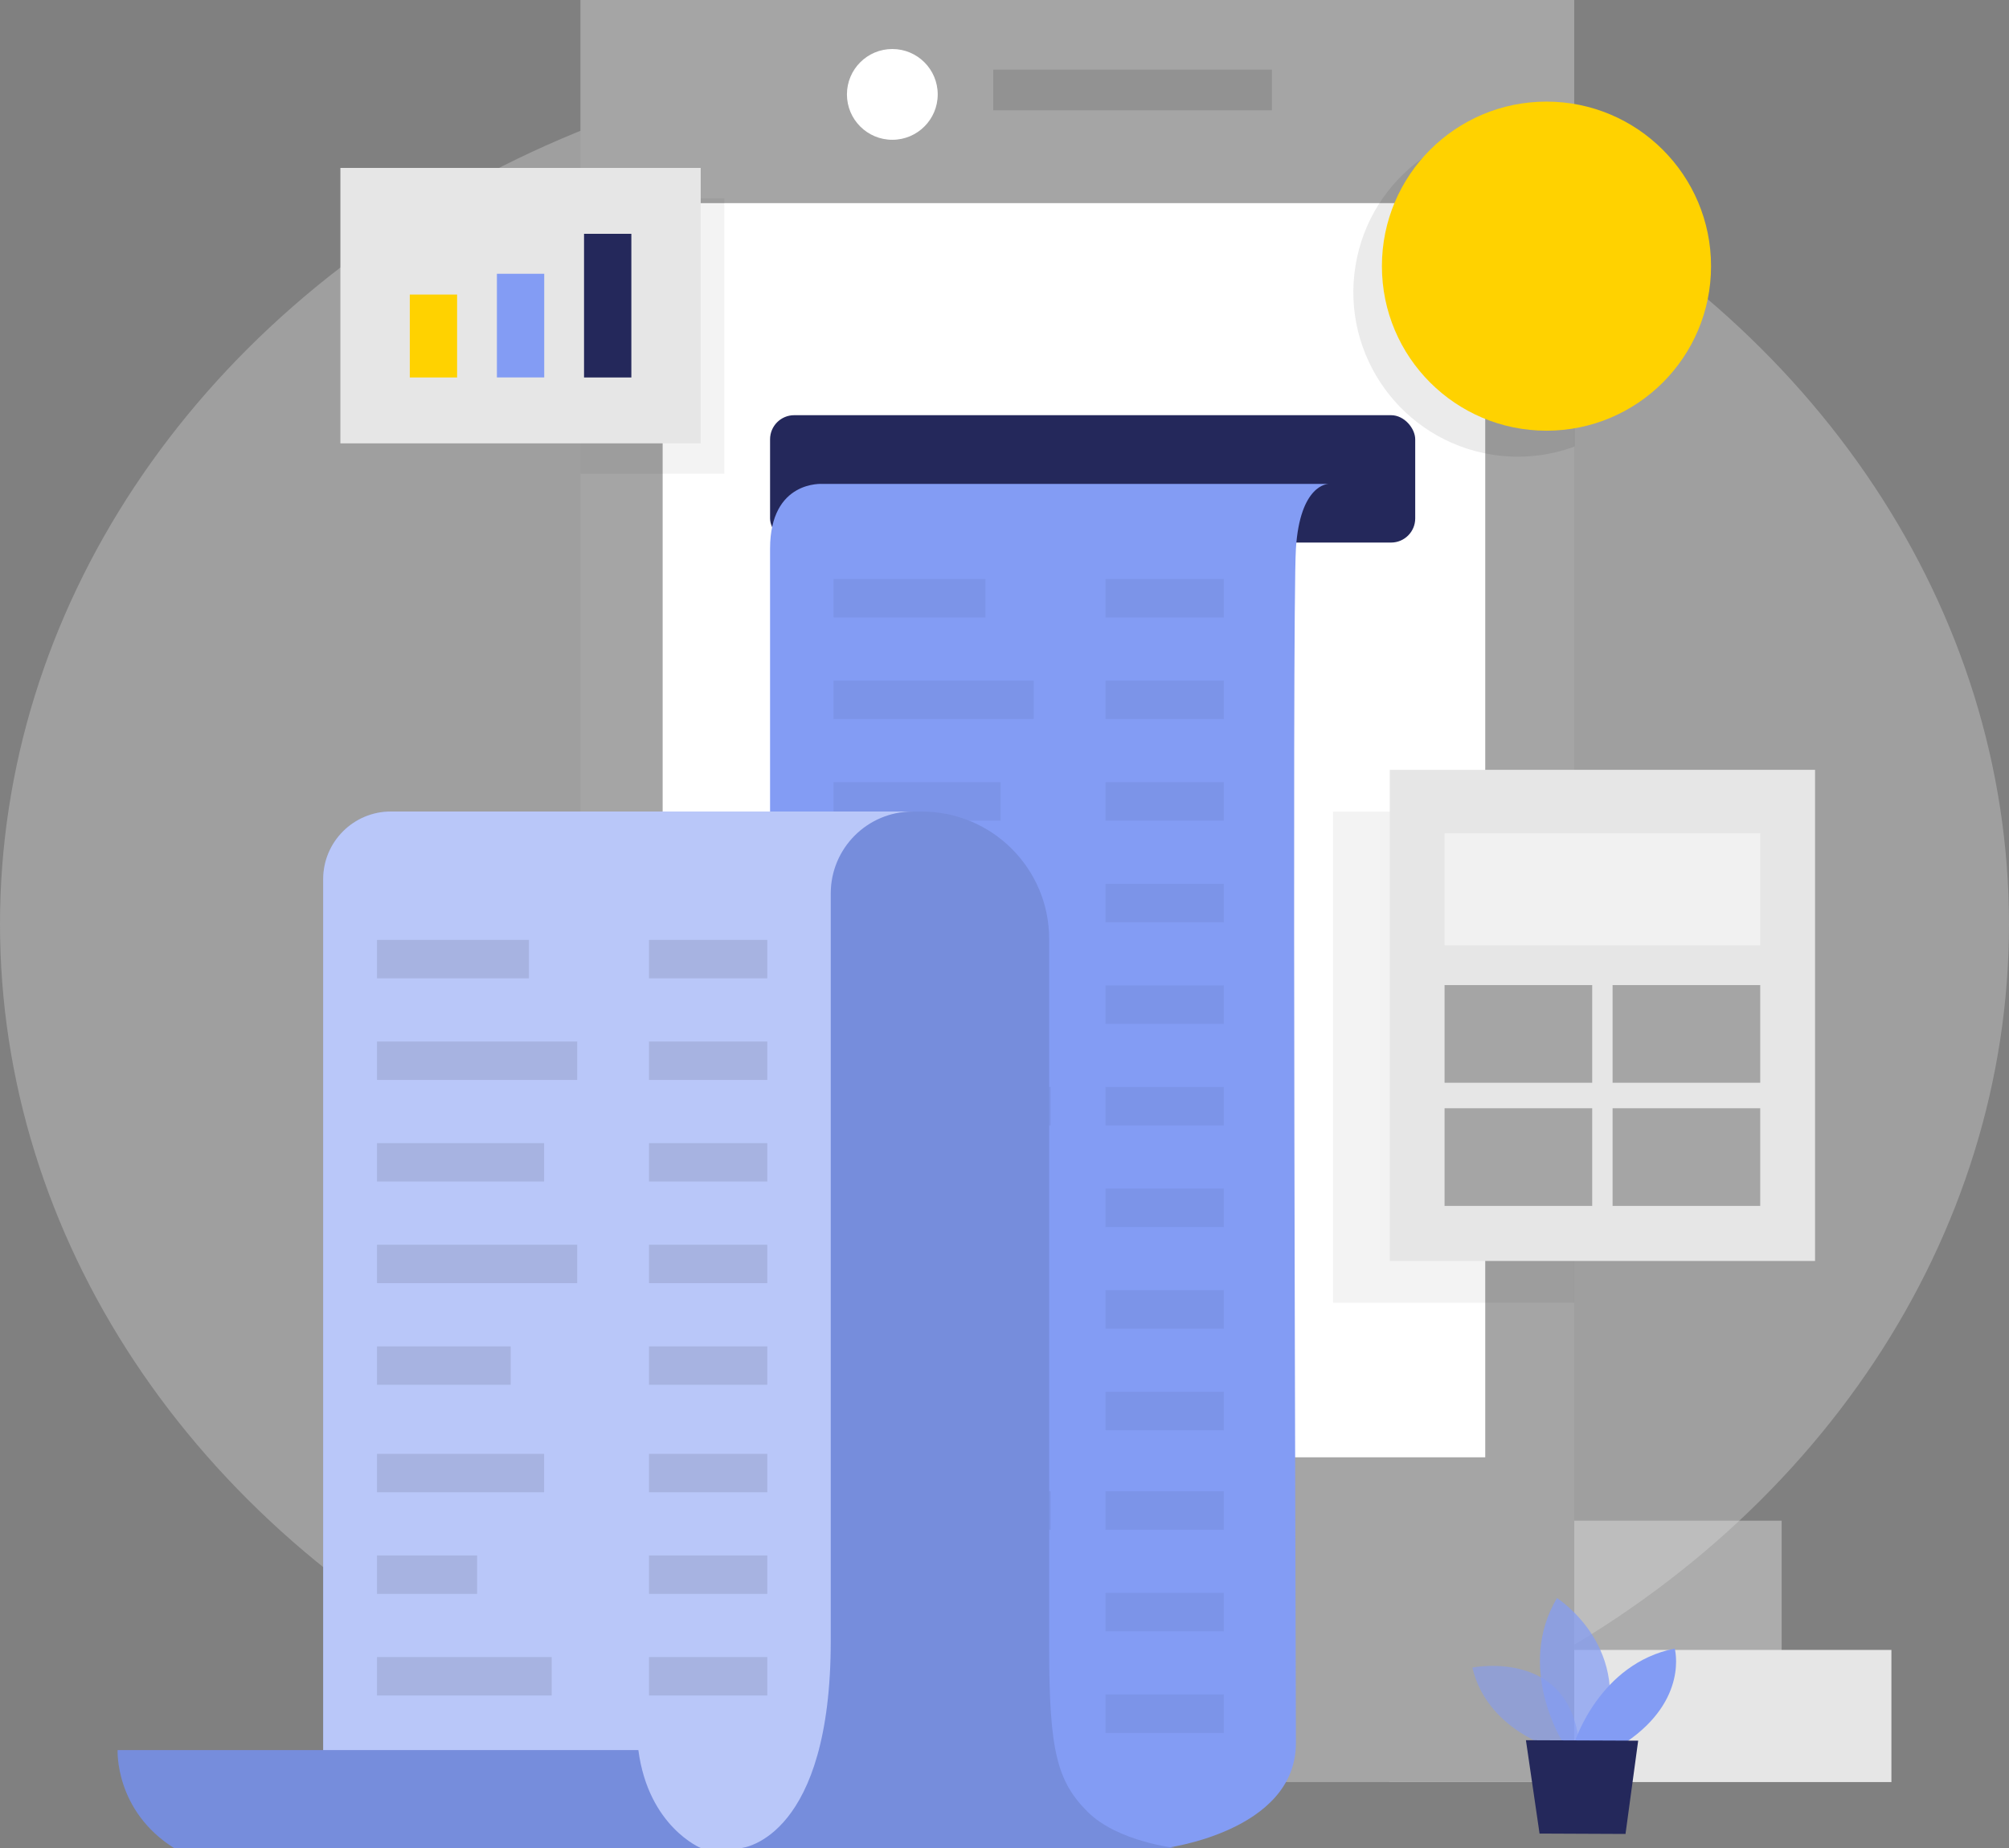
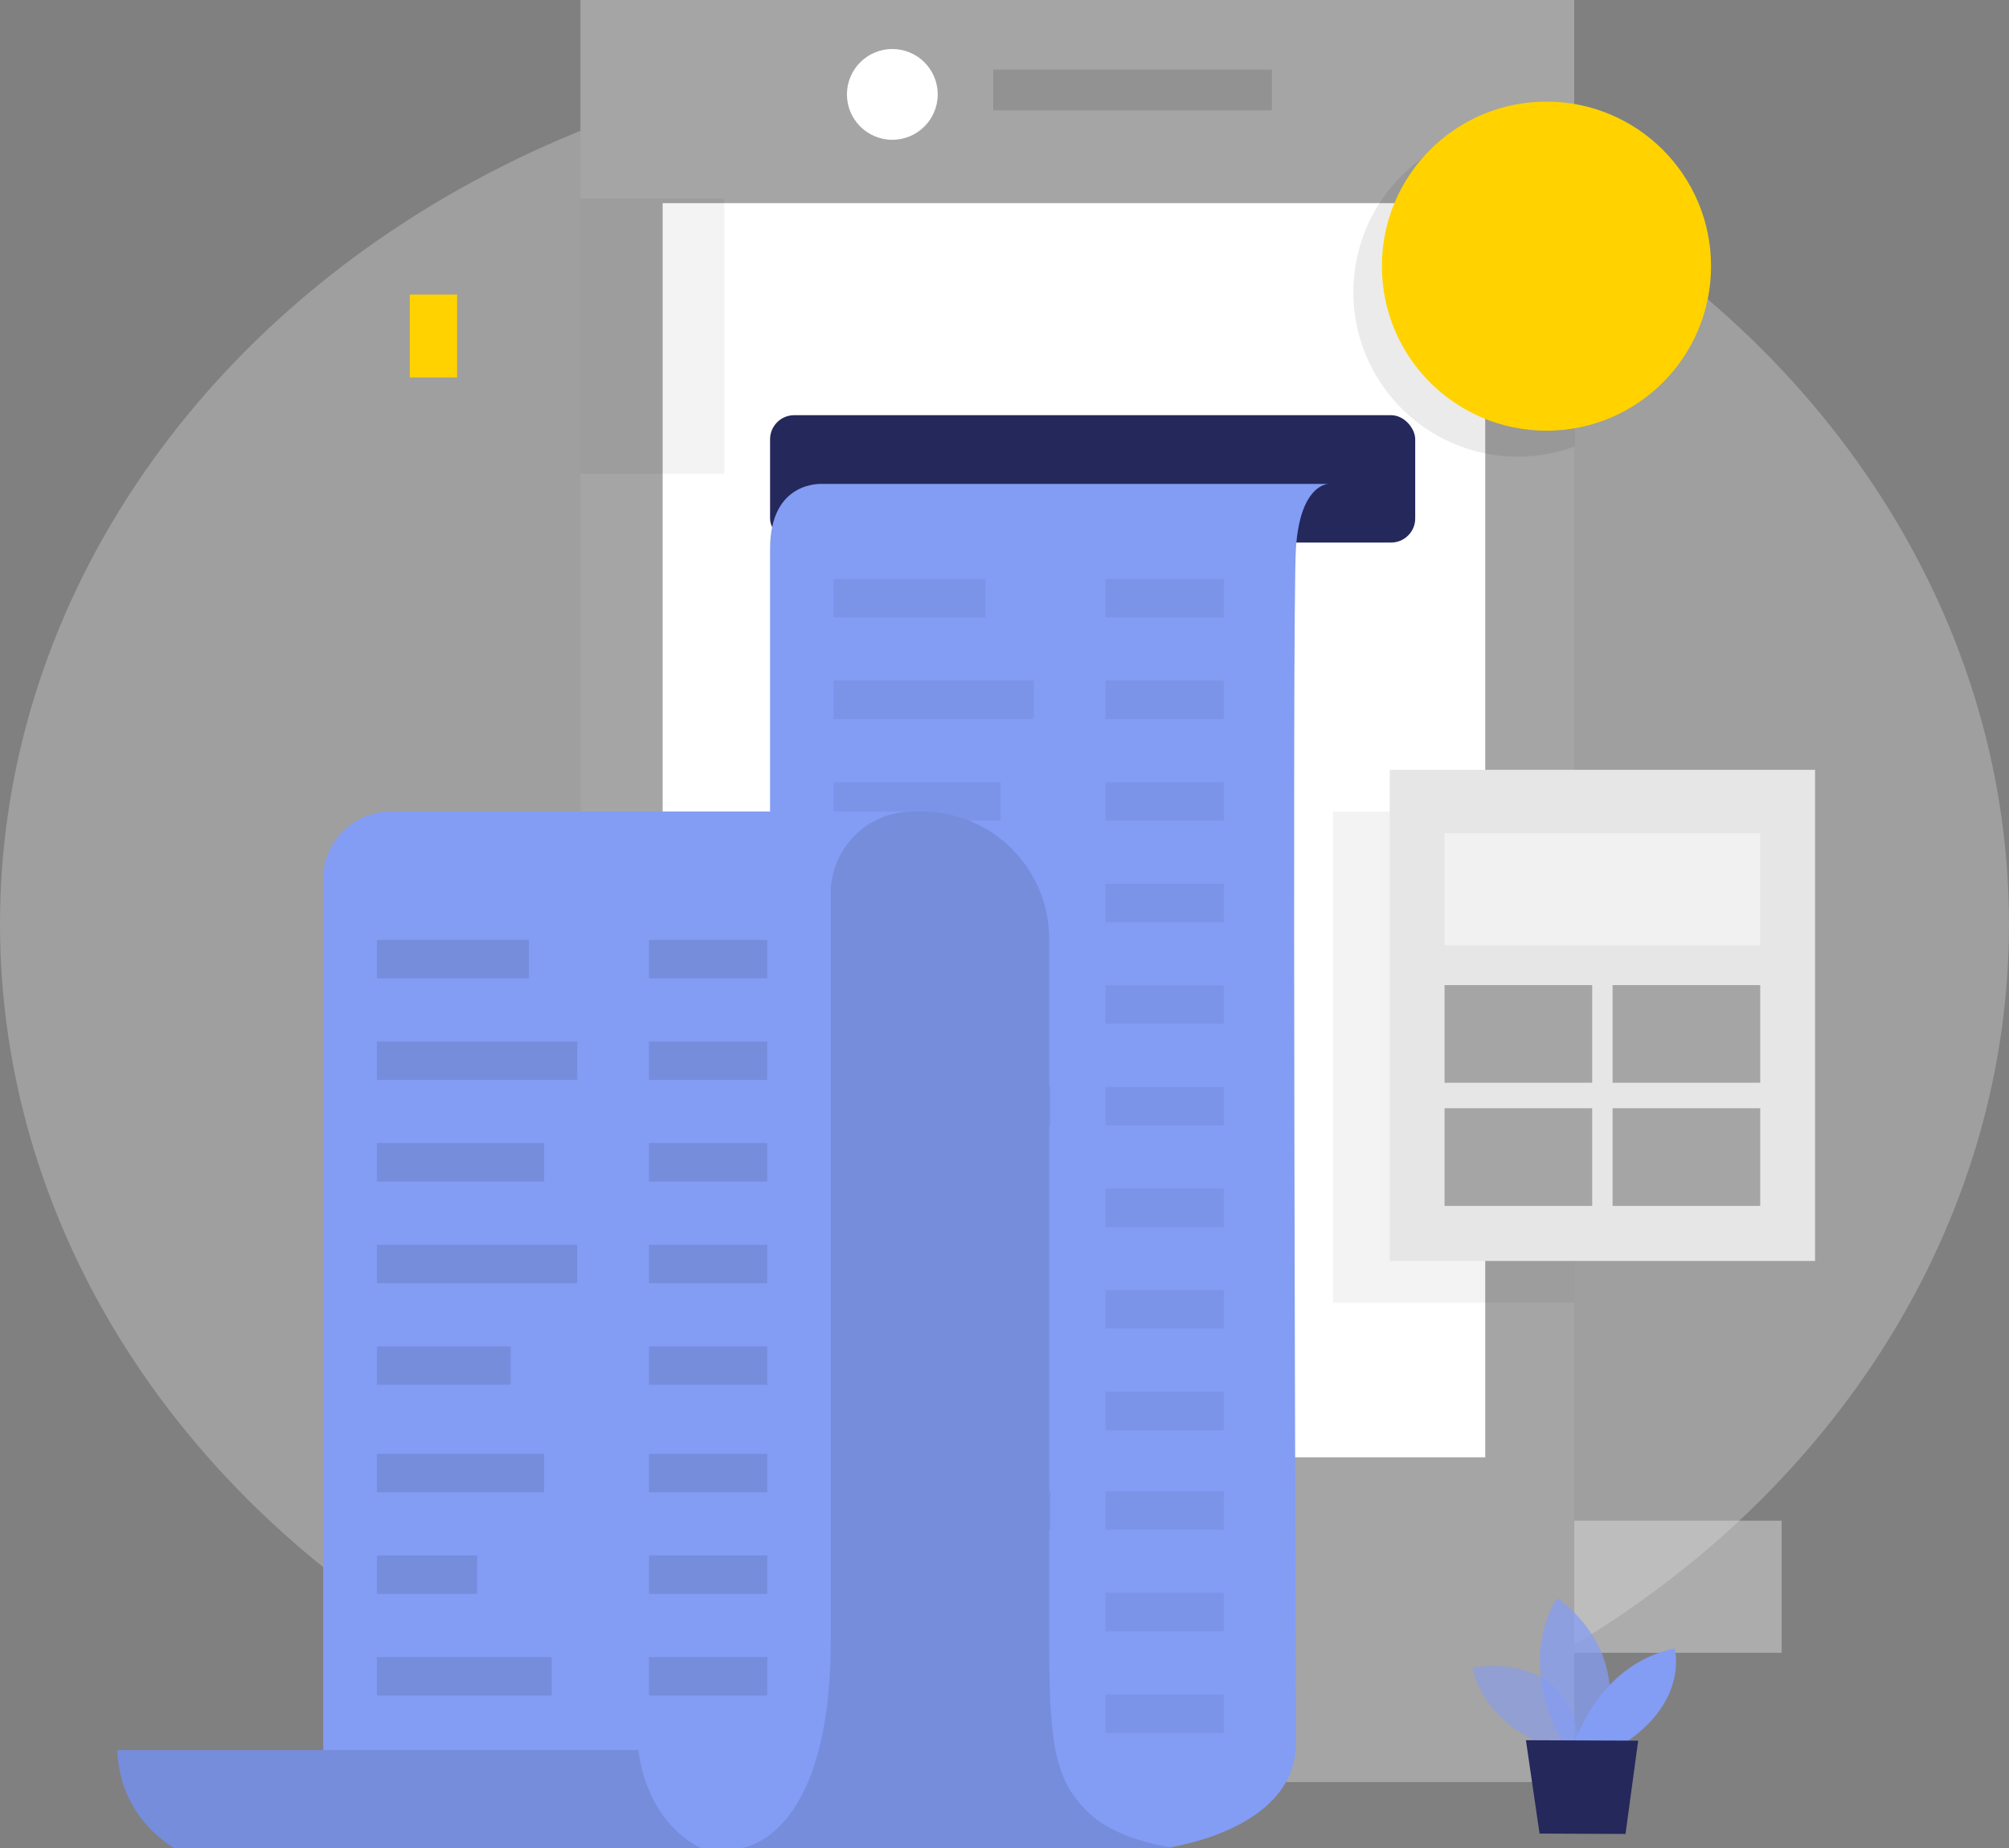
<svg xmlns="http://www.w3.org/2000/svg" width="481.96" height="443.45">
  <rect width="100%" height="100%" fill="#808080" stroke="none" />
  <g fill="none" fill-rule="nonzero">
    <ellipse cx="240.98" cy="221.72" fill="#E6E6E6" opacity=".3" rx="240.98" ry="209.96" />
-     <path fill="#E6E6E6" d="M333.33 395.88h120.42v31.7H333.33z" />
    <path fill="#E6E6E6" d="M307 364.87h120.42v31.7H307z" opacity=".43" />
    <path fill="#A5A5A5" d="M139.25 0h238.41v427.58H139.25z" />
    <path fill="#FFF" d="M158.97 48.74h197.34v300.92H158.97z" />
    <circle cx="259.17" cy="388.19" r="23.33" fill="#FFF" opacity=".56" />
    <path fill="#000001" d="M238.28 16.71h66.85v9.75h-66.85z" opacity=".12" />
    <circle cx="214.07" cy="22.65" r="10.89" fill="#FFF" />
    <path fill="#839CF4" d="M372.89 419.55s-16.15-4.41-19.67-19.44c0 0 25.03-5.06 25.74 20.77z" opacity=".58" />
    <path fill="#839CF4" d="M374.87 417.95s-11.29-17.84-1.35-34.52c0 0 19.03 12.09 10.57 34.56z" opacity=".73" />
    <path fill="#839CF4" d="M377.78 417.96s5.96-18.84 23.99-22.41c0 0 3.38 12.23-11.67 22.46z" />
    <path fill="#24285B" d="m366.07 417.54 3.27 22.4 20.62.09 3.04-22.38z" />
    <g transform="translate(28.214 99.62)">
      <rect width="154.77" height="30.56" x="156.526" fill="#24285B" rx="5.79" />
      <path fill="#839CF4" d="M290.436 16.5s-6.79 0-7.76 15.53 0 265.22 0 286.57-31.54 25.23-31.54 25.23h-94.61V32.02c0-16.5 12.61-15.53 12.61-15.53h121.29z" />
      <g fill="#000001" opacity=".5">
        <path d="M171.746 39.3h36.45v9.22h-36.45zM237.006 39.3h28.38v9.22h-28.38zM171.746 63.68h48.03v9.22h-48.03zM237.006 63.68h28.38v9.22h-28.38zM171.746 88.06h40.09v9.22h-40.09zM237.006 88.06h28.38v9.22h-28.38zM171.746 112.44h48.03v9.22h-48.03zM237.006 112.44h28.38v9.22h-28.38zM171.746 136.82h32.08v9.22h-32.08zM237.006 136.82h28.38v9.22h-28.38zM171.746 161.19h52.09v9.22h-52.09zM237.006 161.19h28.38v9.22h-28.38zM171.746 185.57h40.09v9.22h-40.09zM237.006 185.57h28.38v9.22h-28.38zM171.746 209.95h24.02v9.22h-24.02zM237.006 209.95h28.38v9.22h-28.38zM171.746 234.33h41.91v9.22h-41.91zM237.006 234.33h28.38v9.22h-28.38z" opacity=".1" />
        <path d="M171.746 233.81h32.08v9.22h-32.08zM171.746 258.19h52.09v9.22h-52.09zM237.006 258.19h28.38v9.22h-28.38zM171.746 282.57h40.09v9.22h-40.09zM237.006 282.57h28.38v9.22h-28.38zM171.746 306.95h24.02v9.22h-24.02zM237.006 306.95h28.38v9.22h-28.38z" opacity=".1" />
      </g>
      <path fill="#839CF4" d="M190.736 95.09H65.566c-8.98 0-16.25 7.28-16.25 16.25v232.47h99.94s26.2.97 33.48-28.62 8.01-217.68 8.01-217.68" />
-       <path fill="#FFF" d="M190.736 95.09H65.566c-8.98 0-16.25 7.28-16.25 16.25v232.47h99.94s26.2.97 33.48-28.62 8.01-217.68 8.01-217.68" opacity=".44" />
      <path fill="#839CF4" d="M124.936 320.29H.006s-.73 14.55 13.58 23.53h126.38s-12.61-5.09-15.04-23.53zM254.046 343.82s-14.07-1.46-21.35-8.73c-7.28-7.28-9.22-14.55-9.22-39.3V125.66c0-16.88-13.68-30.56-30.56-30.56h-2.18c-10.85 0-19.65 8.8-19.65 19.65V294.1c0 46.58-20.38 49.73-21.83 49.73h104.79z" />
      <path fill="#000001" d="M124.936 320.29H.006s-.73 14.55 13.58 23.53h126.38s-12.61-5.09-15.04-23.53zM254.046 343.82s-14.07-1.46-21.35-8.73c-7.28-7.28-9.22-14.55-9.22-39.3V125.66c0-16.88-13.68-30.56-30.56-30.56h-2.18c-10.85 0-19.65 8.8-19.65 19.65V294.1c0 46.58-20.38 49.73-21.83 49.73h104.79zM62.226 125.9h36.45v9.22h-36.45zM127.476 125.9h28.38v9.22h-28.38zM62.226 150.28h48.03v9.22h-48.03zM127.476 150.28h28.38v9.22h-28.38zM62.226 174.66h40.09v9.22h-40.09zM127.476 174.66h28.38v9.22h-28.38zM62.226 199.04h48.03v9.22h-48.03zM127.476 199.04h28.38v9.22h-28.38zM62.226 223.42h32.08v9.22h-32.08zM127.476 223.42h28.38v9.22h-28.38zM62.226 249.21h40.09v9.22h-40.09zM127.476 249.21h28.38v9.22h-28.38zM62.226 273.59h24.02v9.22h-24.02z" opacity=".1" />
      <path fill="#000001" d="M127.476 273.59h28.38v9.22h-28.38zM62.226 297.97h41.91v9.22h-41.91zM127.476 297.97h28.38v9.22h-28.38z" opacity=".1" />
    </g>
    <g transform="translate(324.665 24.38)">
      <path fill="#000001" d="M53.085 8.66c-2.32-.85-4.75-1.51-7.28-1.92C24.285 3.25 4.005 17.88.515 39.4s11.14 41.8 32.66 45.29c6.94 1.12 13.75.34 19.91-1.93z" opacity=".08" />
      <circle cx="46.335" cy="39.48" r="39.48" fill="#FFD200" />
    </g>
    <path fill="#000001" d="M319.79 194.75h57.87v117.84h-57.87z" opacity=".05" />
    <path fill="#E6E6E6" d="M333.41 184.71h102.02v117.84H333.41z" />
    <path fill="#FFF" d="M346.55 199.94h75.74v26.88h-75.74z" opacity=".44" />
    <path fill="#A5A5A5" d="M346.55 236.36h35.42v23.43h-35.42zM386.86 236.36h35.42v23.43h-35.42zM346.55 265.91h35.42v23.43h-35.42zM386.86 265.91h35.42v23.43h-35.42z" />
    <path fill="#000001" d="M139.25 47.57h34.52v66.09h-34.52z" opacity=".05" />
-     <path fill="#E6E6E6" d="M81.66 40.29h86.44v66.09H81.66z" />
    <path fill="#FFD200" d="M98.31 70.67h11.35v19.9H98.31z" />
-     <path fill="#839CF4" d="M119.21 65.69h11.35v24.87h-11.35z" />
-     <path fill="#24285B" d="M140.11 56.1h11.35v34.47h-11.35z" />
+     <path fill="#839CF4" d="M119.21 65.69h11.35h-11.35z" />
  </g>
</svg>